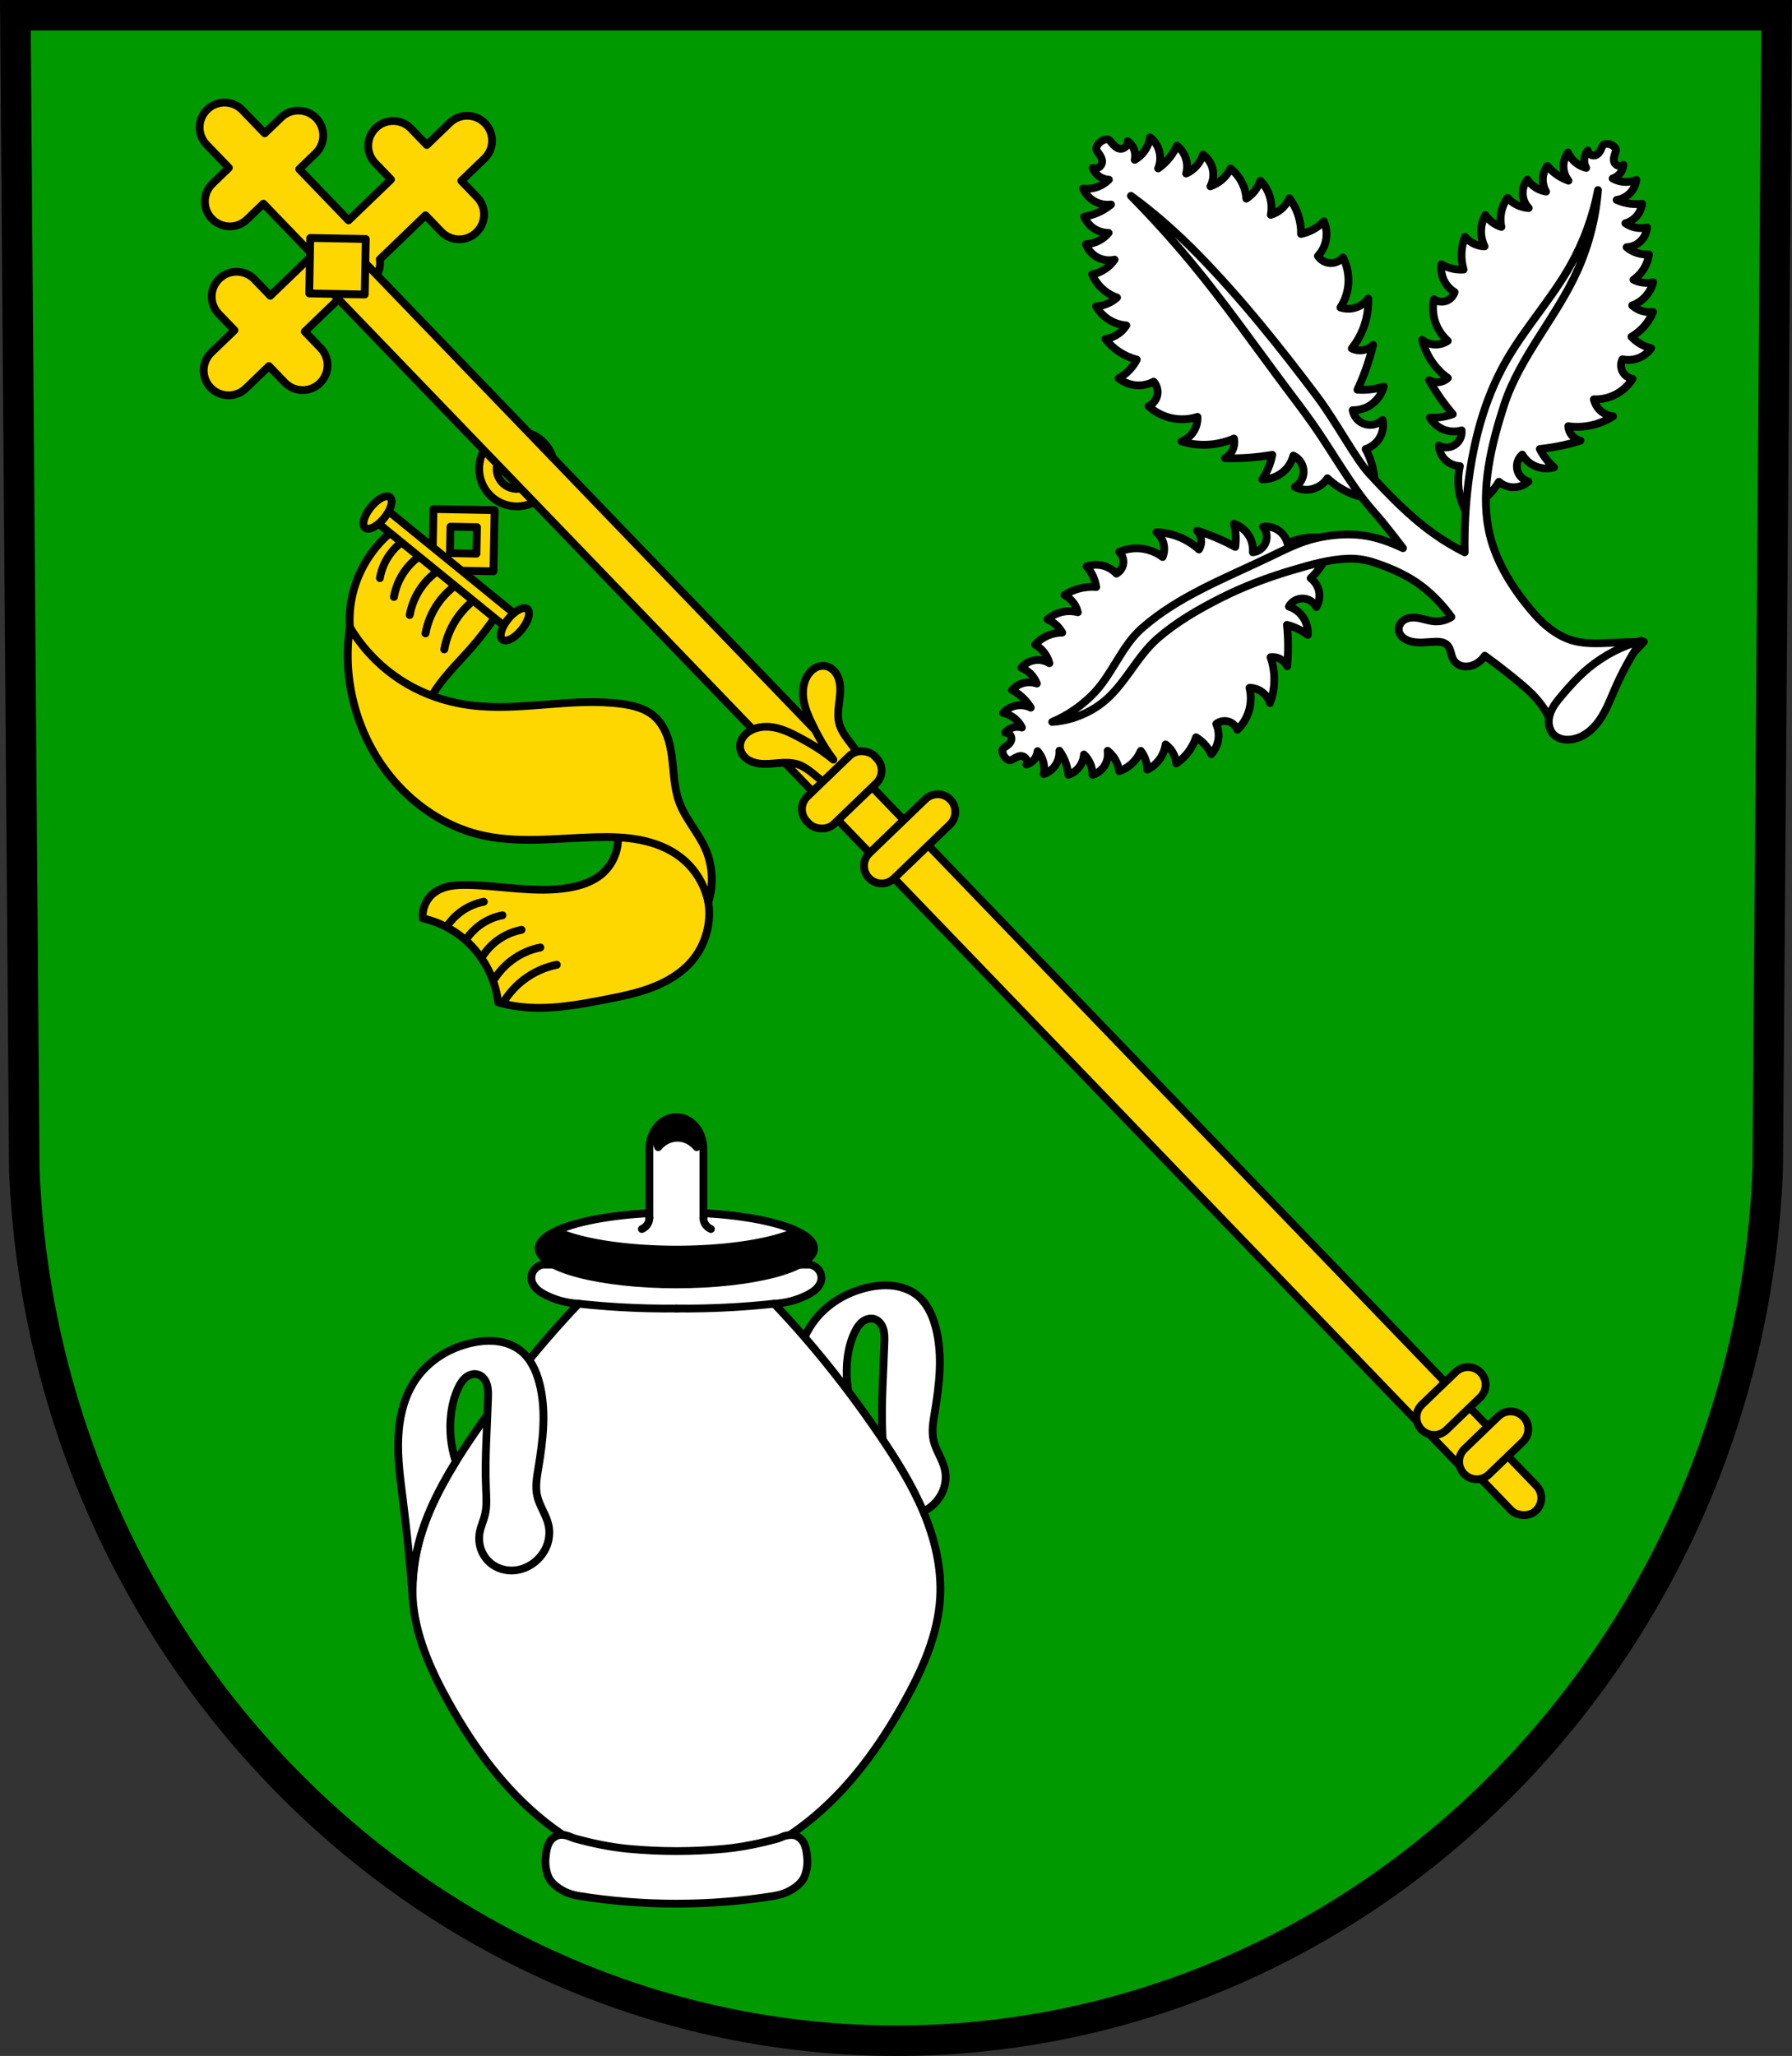
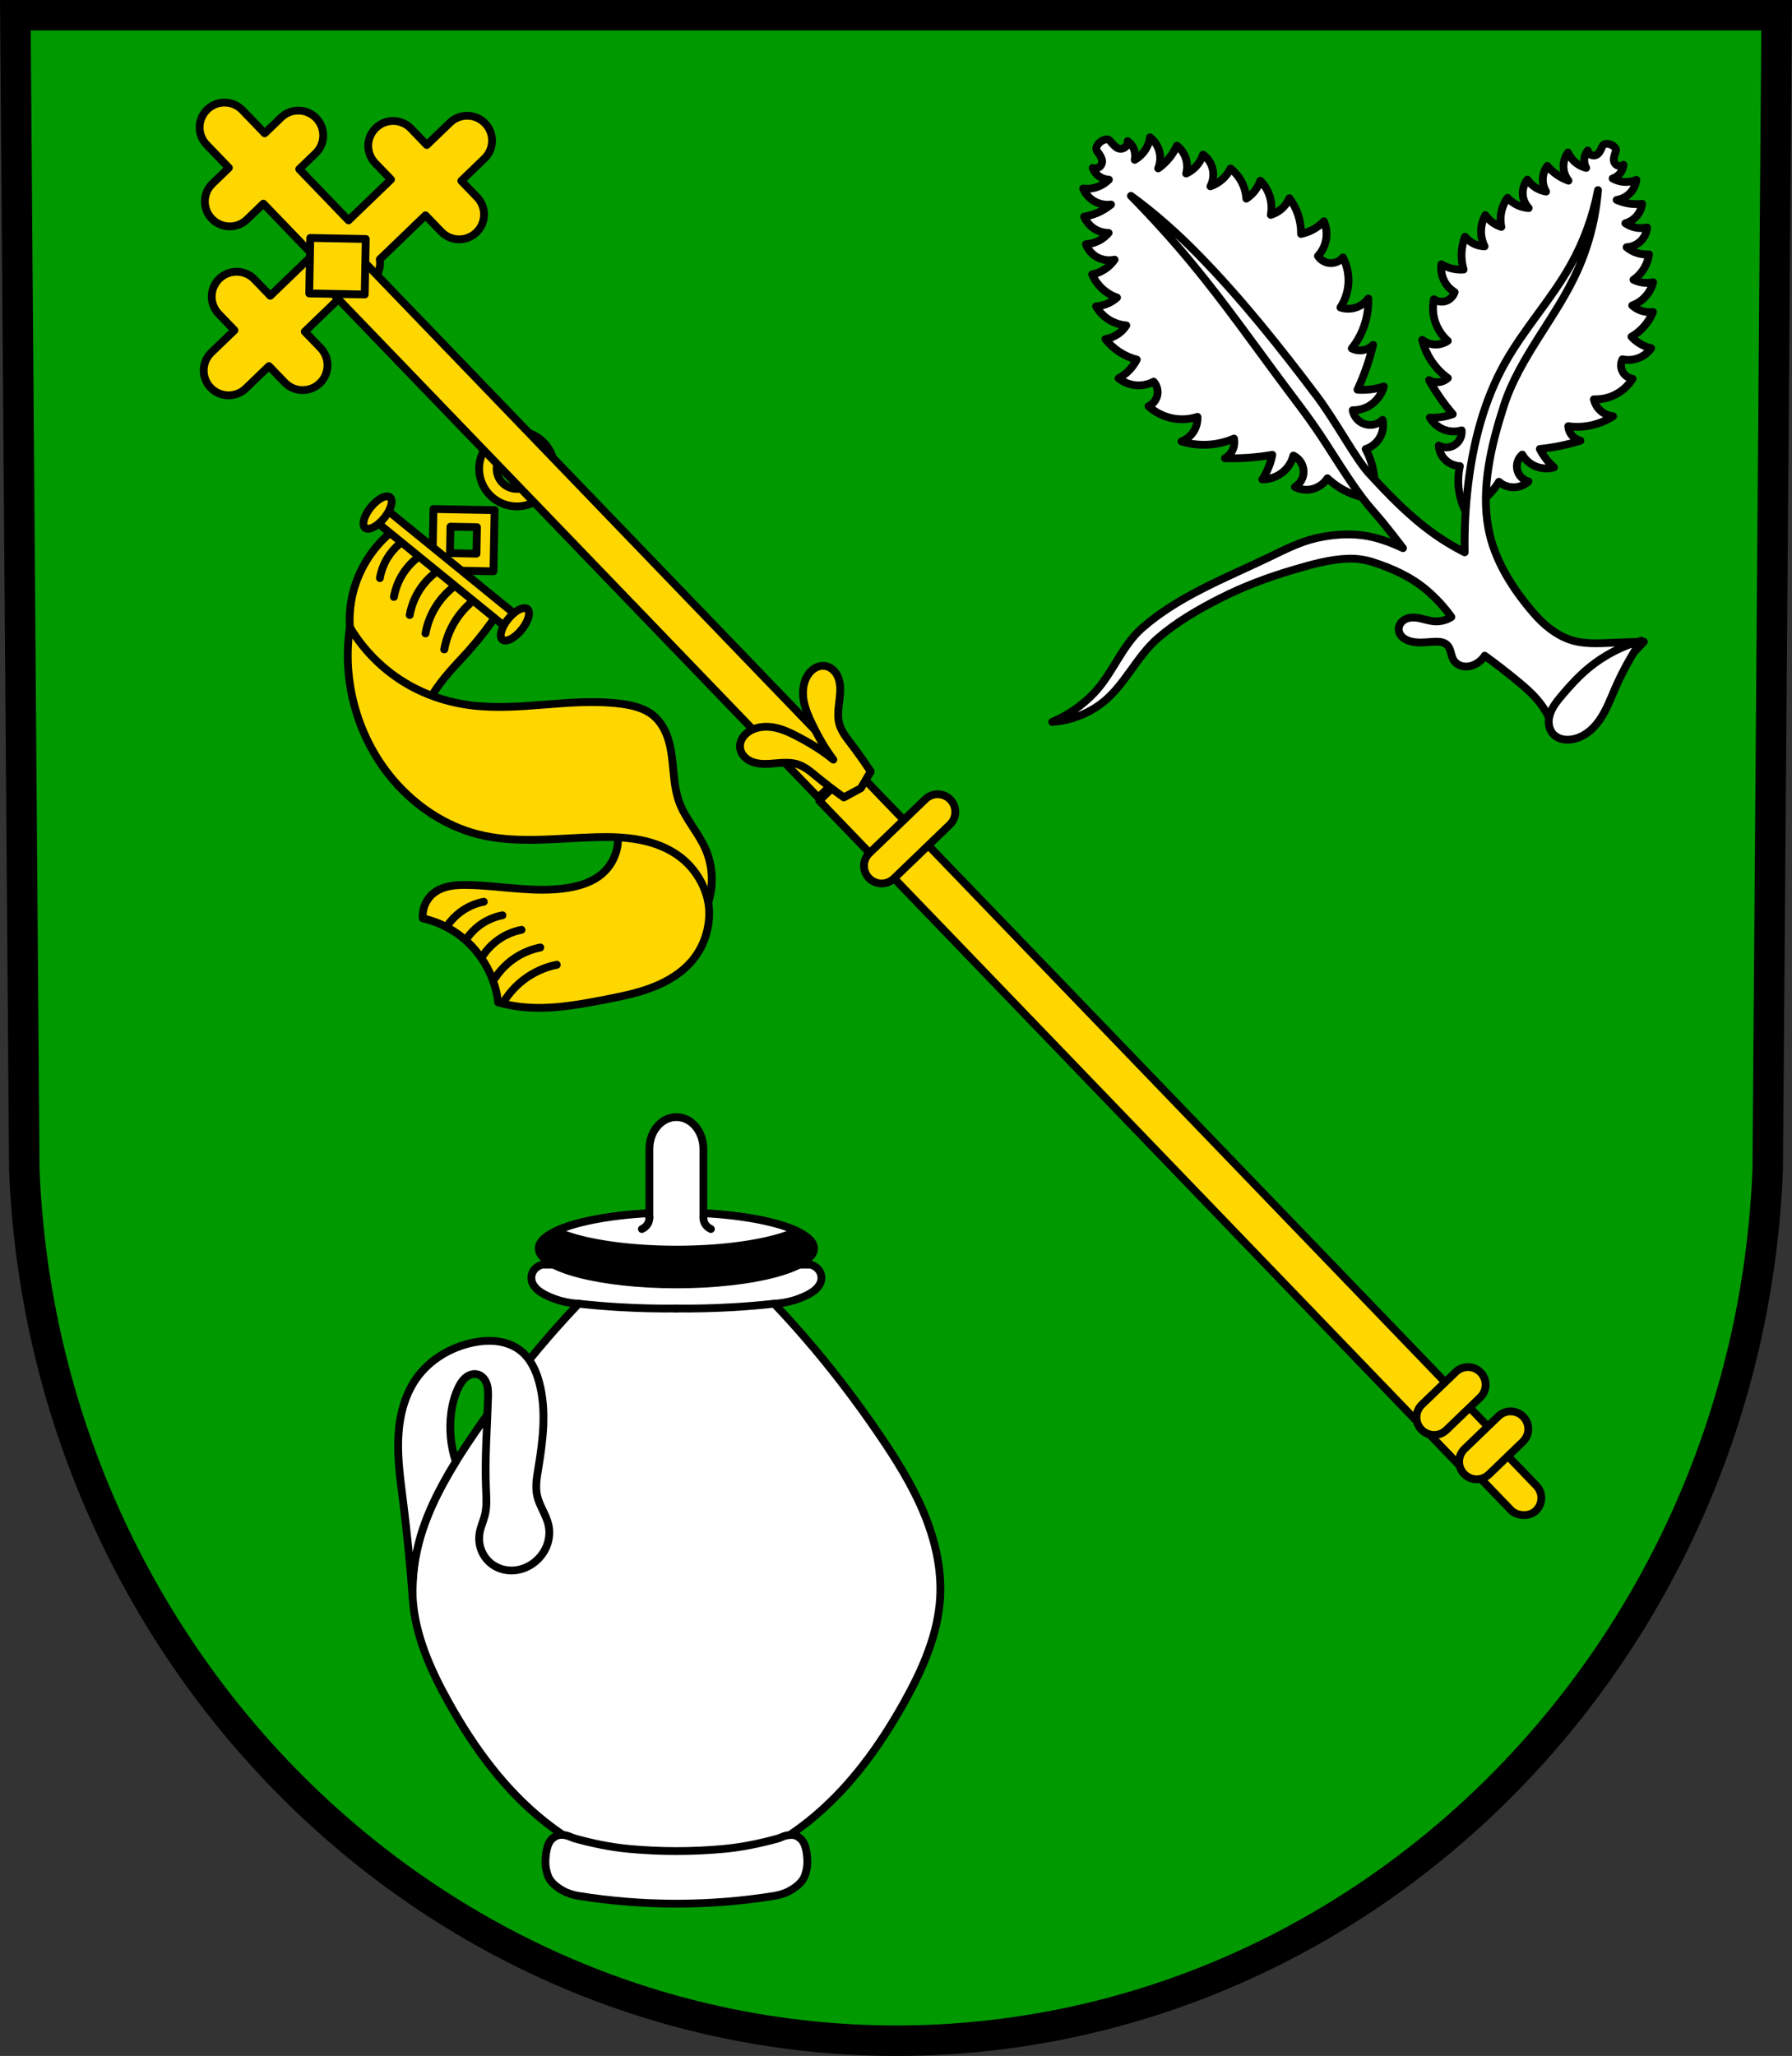
<svg xmlns="http://www.w3.org/2000/svg" xmlns:ns1="http://www.inkscape.org/namespaces/inkscape" xmlns:ns2="http://sodipodi.sourceforge.net/DTD/sodipodi-0.dtd" width="182.485mm" height="209.344mm" viewBox="0 0 182.485 209.344" version="1.1" id="svg2522" ns1:version="0.92.4 (5da689c313, 2019-01-14)" ns2:docname="DEU Hambuch COA.svg">
  <rect x="0" y="0" width="182.485" height="209.344" fill="#333333" stroke="none" />
  <defs id="defs2516">
    <ns1:path-effect effect="spiro" id="path-effect1632" is_visible="true" />
    <ns1:path-effect effect="spiro" id="path-effect1628" is_visible="true" />
    <ns1:path-effect effect="spiro" id="path-effect1053" is_visible="true" />
    <ns1:path-effect effect="spiro" id="path-effect998" is_visible="true" />
    <ns1:path-effect effect="spiro" id="path-effect943" is_visible="true" />
    <ns1:path-effect effect="spiro" id="path-effect901" is_visible="true" />
    <ns1:path-effect effect="spiro" id="path-effect5365" is_visible="true" />
    <ns1:path-effect effect="spiro" id="path-effect5332" is_visible="true" />
    <ns1:path-effect effect="spiro" id="path-effect5207" is_visible="true" />
    <ns1:path-effect effect="spiro" id="path-effect5203" is_visible="true" />
    <ns1:path-effect effect="spiro" id="path-effect5014" is_visible="true" />
    <ns1:path-effect effect="spiro" id="path-effect4986" is_visible="true" />
    <ns1:path-effect effect="spiro" id="path-effect4982" is_visible="true" />
    <ns1:path-effect effect="spiro" id="path-effect4978" is_visible="true" />
    <ns1:path-effect effect="spiro" id="path-effect4933" is_visible="true" />
    <ns1:path-effect effect="spiro" id="path-effect4766" is_visible="true" />
    <ns1:path-effect effect="spiro" id="path-effect4744" is_visible="true" />
    <ns1:path-effect effect="spiro" id="path-effect4721" is_visible="true" />
    <ns1:path-effect effect="spiro" id="path-effect4698" is_visible="true" />
    <ns1:path-effect effect="spiro" id="path-effect4378" is_visible="true" />
    <ns1:path-effect effect="spiro" id="path-effect4378-5" is_visible="true" />
    <ns1:path-effect effect="spiro" id="path-effect4698-5" is_visible="true" />
    <ns1:path-effect effect="spiro" id="path-effect4721-7" is_visible="true" />
    <ns1:path-effect effect="spiro" id="path-effect4744-2" is_visible="true" />
    <ns1:path-effect effect="spiro" id="path-effect4766-5" is_visible="true" />
    <ns1:path-effect effect="spiro" id="path-effect4766-5-3" is_visible="true" />
    <ns1:path-effect effect="spiro" id="path-effect4766-8" is_visible="true" />
    <ns1:path-effect effect="spiro" id="path-effect4744-3" is_visible="true" />
    <ns1:path-effect effect="spiro" id="path-effect4744-2-5" is_visible="true" />
    <ns1:path-effect effect="spiro" id="path-effect4933-7" is_visible="true" />
    <ns1:path-effect effect="spiro" id="path-effect5014-3" is_visible="true" />
    <ns1:path-effect effect="spiro" id="path-effect5014-3-3" is_visible="true" />
    <ns1:path-effect effect="spiro" id="path-effect5014-3-3-8" is_visible="true" />
    <ns1:path-effect effect="spiro" id="path-effect5014-3-3-8-4" is_visible="true" />
    <ns1:path-effect effect="spiro" id="path-effect5014-3-3-8-4-8" is_visible="true" />
    <ns1:path-effect effect="spiro" id="path-effect5014-3-3-8-1" is_visible="true" />
    <ns1:path-effect effect="spiro" id="path-effect5014-3-3-6" is_visible="true" />
    <ns1:path-effect effect="spiro" id="path-effect5014-3-8" is_visible="true" />
    <ns1:path-effect effect="spiro" id="path-effect5014-4" is_visible="true" />
    <ns1:path-effect effect="spiro" id="path-effect5207-0" is_visible="true" />
    <ns1:path-effect effect="spiro" id="path-effect5207-6" is_visible="true" />
    <ns1:path-effect effect="spiro" id="path-effect5207-3" is_visible="true" />
    <ns1:path-effect effect="spiro" id="path-effect5207-7" is_visible="true" />
    <ns1:path-effect effect="spiro" id="path-effect5207-1" is_visible="true" />
    <ns1:path-effect effect="spiro" id="path-effect5207-9" is_visible="true" />
    <ns1:path-effect effect="spiro" id="path-effect5207-11" is_visible="true" />
    <ns1:path-effect effect="spiro" id="path-effect5332-7" is_visible="true" />
    <ns1:path-effect effect="spiro" id="path-effect5365-4" is_visible="true" />
    <ns1:path-effect effect="spiro" id="path-effect5365-2" is_visible="true" />
    <ns1:path-effect effect="spiro" id="path-effect901-7" is_visible="true" />
    <ns1:path-effect effect="spiro" id="path-effect943-1" is_visible="true" />
    <ns1:path-effect effect="spiro" id="path-effect998-0" is_visible="true" />
    <ns1:path-effect effect="spiro" id="path-effect1053-1" is_visible="true" />
  </defs>
  <ns2:namedview id="base" pagecolor="#ffffff" bordercolor="#666666" borderopacity="1.0" ns1:pageopacity="0.0" ns1:pageshadow="2" ns1:zoom="0.69260142" ns1:cx="344.85363" ns1:cy="395.60996" ns1:document-units="mm" ns1:current-layer="layer1" showgrid="false" ns1:window-width="1366" ns1:window-height="745" ns1:window-x="-8" ns1:window-y="-8" ns1:window-maximized="1" fit-margin-top="0" fit-margin-left="0" fit-margin-right="0" fit-margin-bottom="0" ns1:snap-nodes="false" ns1:snap-midpoints="true" ns1:snap-smooth-nodes="true" ns1:object-paths="false" />
  <g ns1:label="Ebene 1" ns1:groupmode="layer" id="layer1" transform="translate(-6.188,-3.771)">
    <path style="fill:#009900;fill-rule:evenodd;stroke:#000000;stroke-width:3.104;stroke-opacity:1;fill-opacity:1" ns1:connector-curvature="0" d="M 187.109,5.323 186.199,122.904 C 184.214,172.363 144.994,211.535 97.431,211.562 49.91,211.502 10.675,172.316 8.662,122.904 L 7.753,5.323 H 97.429 Z" id="path10563-0-6-7-4" ns2:nodetypes="ccccccc" />
-     <path style="fill:#ffffff;stroke:#000000;stroke-width:0.794;stroke-linecap:round;stroke-linejoin:round;stroke-miterlimit:4;stroke-dasharray:none;stroke-opacity:1" d="m 108.27,80.173 c 0.021,-0.226 0.297,-0.344 0.475,-0.487 0.089,-0.072 0.176,-0.146 0.251,-0.233 0.075,-0.086 0.137,-0.185 0.169,-0.295 0.055,-0.187 0.015,-0.399 -0.105,-0.552 -0.12,-0.153 -0.316,-0.244 -0.51,-0.236 0.194,-0.238 0.459,-0.418 0.751,-0.511 0.307,-0.098 0.643,-0.1 0.95,-0.006 -0.164,-0.338 -0.399,-0.641 -0.684,-0.886 -0.349,-0.299 -0.775,-0.509 -1.225,-0.604 0.268,-0.299 0.613,-0.529 0.993,-0.659 0.59,-0.202 1.26,-0.158 1.818,0.121 -0.252,-0.413 -0.566,-0.789 -0.926,-1.111 -0.298,-0.267 -0.628,-0.497 -0.982,-0.685 0.268,-0.3 0.613,-0.529 0.993,-0.659 0.493,-0.169 1.043,-0.168 1.535,0.002 -0.128,-0.335 -0.321,-0.645 -0.564,-0.908 -0.281,-0.304 -0.63,-0.544 -1.014,-0.699 0.275,-0.333 0.651,-0.582 1.065,-0.706 0.596,-0.179 1.266,-0.089 1.794,0.239 -0.109,-0.393 -0.294,-0.765 -0.543,-1.088 -0.249,-0.323 -0.562,-0.597 -0.916,-0.802 0.308,-0.338 0.679,-0.619 1.088,-0.824 0.518,-0.26 1.098,-0.397 1.678,-0.398 -0.159,-0.282 -0.361,-0.539 -0.598,-0.759 -0.266,-0.247 -0.575,-0.447 -0.91,-0.588 0.438,-0.38 0.973,-0.645 1.54,-0.764 0.512,-0.107 1.049,-0.094 1.555,0.037 -0.081,-0.335 -0.226,-0.654 -0.427,-0.933 -0.243,-0.34 -0.568,-0.621 -0.938,-0.814 0.472,-0.308 0.994,-0.538 1.539,-0.677 0.553,-0.141 1.13,-0.19 1.698,-0.144 -0.051,-0.358 -0.151,-0.709 -0.297,-1.04 -0.171,-0.388 -0.405,-0.748 -0.69,-1.062 0.581,-0.206 1.229,-0.219 1.818,-0.034 0.466,0.146 0.893,0.415 1.227,0.77 0.379,-0.209 0.648,-0.606 0.702,-1.036 0.054,-0.429 -0.108,-0.88 -0.423,-1.176 0.72,-0.311 1.524,-0.427 2.302,-0.332 0.766,0.093 1.505,0.391 2.122,0.852 0.16,-0.395 0.203,-0.837 0.121,-1.256 -0.096,-0.492 -0.366,-0.947 -0.75,-1.269 0.859,0.029 1.713,0.223 2.5,0.569 0.669,0.294 1.29,0.698 1.83,1.19 0.128,-0.217 0.205,-0.463 0.223,-0.714 0.031,-0.433 -0.121,-0.876 -0.41,-1.199 0.652,0.205 1.294,0.44 1.923,0.706 0.668,0.282 1.322,0.598 1.958,0.946 0.058,-0.414 0.073,-0.835 0.046,-1.252 -0.024,-0.372 -0.082,-0.741 -0.172,-1.102 0.824,0.272 1.503,0.946 1.781,1.767 0.123,0.363 0.17,0.751 0.139,1.133 0.297,-0.031 0.583,-0.149 0.817,-0.335 0.234,-0.186 0.413,-0.439 0.51,-0.721 0.089,-0.258 0.11,-0.54 0.059,-0.809 -0.051,-0.268 -0.173,-0.523 -0.351,-0.73 0.458,-0.067 0.936,0.014 1.347,0.226 0.562,0.291 0.988,0.833 1.139,1.447 0.788,-0.356 1.643,-0.561 2.506,-0.603 0.665,-0.032 1.335,0.032 1.981,0.191 -0.105,0.657 -0.305,1.299 -0.593,1.899 -0.374,0.779 -0.896,1.486 -1.53,2.073 0.508,0.377 0.842,0.98 0.892,1.611 0.036,0.461 -0.076,0.932 -0.315,1.328 -0.123,-0.244 -0.309,-0.456 -0.537,-0.607 -0.228,-0.151 -0.495,-0.241 -0.768,-0.259 -0.298,-0.02 -0.601,0.047 -0.863,0.19 -0.262,0.143 -0.481,0.362 -0.626,0.623 0.364,0.119 0.704,0.314 0.99,0.568 0.649,0.575 1.006,1.462 0.937,2.326 -0.298,-0.224 -0.616,-0.42 -0.949,-0.587 -0.374,-0.187 -0.768,-0.336 -1.172,-0.444 0.074,0.721 0.112,1.446 0.112,2.171 5.3e-4,0.683 -0.032,1.366 -0.096,2.045 -0.186,-0.392 -0.535,-0.704 -0.946,-0.844 -0.238,-0.081 -0.496,-0.106 -0.745,-0.072 0.243,0.689 0.374,1.417 0.386,2.148 0.013,0.859 -0.139,1.721 -0.446,2.523 -0.147,-0.479 -0.463,-0.904 -0.878,-1.184 -0.354,-0.238 -0.778,-0.371 -1.205,-0.376 0.186,0.748 0.173,1.545 -0.038,2.286 -0.215,0.754 -0.634,1.449 -1.201,1.991 -0.151,-0.405 -0.503,-0.73 -0.92,-0.846 -0.417,-0.117 -0.887,-0.023 -1.227,0.245 0.198,0.446 0.279,0.943 0.233,1.429 -0.058,0.613 -0.321,1.206 -0.737,1.661 -0.178,-0.385 -0.42,-0.74 -0.711,-1.048 -0.248,-0.263 -0.533,-0.491 -0.843,-0.677 -0.178,0.542 -0.447,1.054 -0.792,1.508 -0.341,0.448 -0.755,0.84 -1.222,1.155 -0.034,-0.417 -0.168,-0.824 -0.386,-1.181 -0.18,-0.293 -0.417,-0.552 -0.695,-0.756 -0.076,0.517 -0.273,1.017 -0.57,1.447 -0.329,0.476 -0.782,0.867 -1.302,1.122 -8e-4,-0.363 -0.065,-0.726 -0.189,-1.067 -0.111,-0.304 -0.269,-0.59 -0.467,-0.846 -0.226,0.534 -0.578,1.014 -1.019,1.39 -0.348,0.297 -0.751,0.53 -1.183,0.682 -0.051,-0.405 -0.183,-0.8 -0.384,-1.155 -0.201,-0.355 -0.471,-0.67 -0.791,-0.923 0.098,0.614 -0.081,1.266 -0.477,1.745 -0.275,0.333 -0.651,0.582 -1.065,0.706 0.006,-0.414 -0.08,-0.828 -0.251,-1.205 -0.148,-0.327 -0.359,-0.624 -0.618,-0.872 -0.034,0.52 -0.247,1.026 -0.594,1.414 -0.268,0.3 -0.613,0.529 -0.993,0.659 -0.036,-0.398 -0.12,-0.792 -0.25,-1.17 -0.157,-0.458 -0.382,-0.892 -0.665,-1.285 0.04,0.622 -0.179,1.257 -0.595,1.721 -0.268,0.299 -0.613,0.529 -0.993,0.659 0.088,-0.452 0.059,-0.925 -0.081,-1.363 -0.115,-0.358 -0.303,-0.692 -0.551,-0.974 -0.033,0.32 -0.165,0.629 -0.374,0.874 -0.2,0.233 -0.468,0.407 -0.763,0.493 0.083,-0.176 0.076,-0.392 -0.019,-0.562 -0.095,-0.17 -0.274,-0.289 -0.468,-0.311 -0.113,-0.013 -0.229,0.006 -0.337,0.041 -0.109,0.035 -0.207,0.097 -0.312,0.141 -0.209,0.088 -0.417,0.316 -0.634,0.248 -0.387,-0.122 -0.711,-0.61 -0.673,-1.014 z" id="path899-0" ns1:connector-curvature="0" ns2:nodetypes="acccccccccccccccccccccccccccccccccccccccccccccccccscccccccccccccccccccccccccccccccccccscccccccccccsccccccccccccccccccaaa" ns1:transform-center-x="-16.522362" ns1:transform-center-y="-11.067049" />
+     <path style="fill:#ffffff;stroke:#000000;stroke-width:0.794;stroke-linecap:round;stroke-linejoin:round;stroke-miterlimit:4;stroke-dasharray:none;stroke-opacity:1" d="m 108.27,80.173 z" id="path899-0" ns1:connector-curvature="0" ns2:nodetypes="acccccccccccccccccccccccccccccccccccccccccccccccccscccccccccccccccccccccccccccccccccccscccccccccccsccccccccccccccccccaaa" ns1:transform-center-x="-16.522362" ns1:transform-center-y="-11.067049" />
    <path style="fill:#ffffff;stroke:#000000;stroke-width:0.794;stroke-linecap:round;stroke-linejoin:round;stroke-miterlimit:4;stroke-dasharray:none;stroke-opacity:1" d="m 169.585,18.451 c -0.217,0.067 -0.276,0.362 -0.381,0.565 -0.052,0.102 -0.107,0.203 -0.177,0.294 -0.069,0.091 -0.154,0.172 -0.255,0.226 -0.172,0.092 -0.388,0.096 -0.563,0.01 -0.175,-0.086 -0.304,-0.26 -0.336,-0.453 -0.194,0.239 -0.316,0.536 -0.347,0.842 -0.033,0.321 0.034,0.651 0.189,0.934 -0.365,-0.092 -0.711,-0.26 -1.009,-0.49 -0.365,-0.281 -0.658,-0.656 -0.843,-1.078 -0.239,0.324 -0.393,0.71 -0.443,1.109 -0.077,0.62 0.104,1.269 0.491,1.759 -0.457,-0.163 -0.889,-0.394 -1.28,-0.682 -0.323,-0.238 -0.616,-0.515 -0.873,-0.823 -0.239,0.324 -0.393,0.71 -0.443,1.109 -0.065,0.518 0.049,1.057 0.317,1.505 -0.355,-0.057 -0.698,-0.183 -1.006,-0.368 -0.355,-0.214 -0.663,-0.507 -0.894,-0.852 -0.27,0.338 -0.437,0.757 -0.474,1.189 -0.053,0.621 0.172,1.261 0.602,1.711 -0.408,-0.026 -0.81,-0.132 -1.178,-0.311 -0.368,-0.179 -0.701,-0.43 -0.975,-0.734 -0.268,0.372 -0.468,0.793 -0.585,1.236 -0.149,0.562 -0.165,1.158 -0.046,1.727 -0.309,-0.098 -0.602,-0.244 -0.867,-0.432 -0.297,-0.21 -0.556,-0.473 -0.763,-0.772 -0.283,0.507 -0.433,1.087 -0.433,1.667 5e-5,0.524 0.123,1.048 0.355,1.518 -0.345,-0.011 -0.687,-0.088 -1.003,-0.228 -0.383,-0.169 -0.725,-0.43 -0.991,-0.754 -0.205,0.526 -0.323,1.085 -0.348,1.649 -0.026,0.571 0.045,1.147 0.207,1.695 -0.361,0.024 -0.726,-0.003 -1.081,-0.078 -0.415,-0.088 -0.816,-0.244 -1.182,-0.46 -0.083,0.612 0.037,1.251 0.339,1.79 0.239,0.427 0.59,0.791 1.007,1.046 -0.128,0.415 -0.462,0.76 -0.872,0.901 -0.41,0.141 -0.885,0.074 -1.24,-0.174 -0.158,0.77 -0.107,1.582 0.146,2.327 0.249,0.732 0.692,1.397 1.271,1.908 -0.355,0.238 -0.78,0.37 -1.207,0.375 -0.502,0.006 -1.004,-0.165 -1.398,-0.476 0.204,0.837 0.57,1.635 1.07,2.336 0.426,0.596 0.949,1.123 1.542,1.552 -0.186,0.17 -0.412,0.296 -0.655,0.365 -0.418,0.119 -0.884,0.061 -1.26,-0.157 0.334,0.598 0.697,1.179 1.087,1.742 0.414,0.598 0.857,1.174 1.329,1.727 -0.395,0.141 -0.803,0.242 -1.218,0.301 -0.369,0.052 -0.743,0.071 -1.116,0.056 0.435,0.752 1.236,1.281 2.098,1.386 0.381,0.046 0.771,0.014 1.139,-0.095 0.03,0.297 -0.026,0.603 -0.161,0.87 -0.134,0.267 -0.346,0.495 -0.602,0.648 -0.235,0.14 -0.507,0.218 -0.781,0.223 -0.274,0.005 -0.548,-0.063 -0.788,-0.195 0.029,0.463 0.205,0.916 0.498,1.275 0.401,0.492 1.019,0.799 1.653,0.821 -0.187,0.846 -0.214,1.727 -0.077,2.582 0.105,0.659 0.305,1.303 0.594,1.905 0.623,-0.237 1.211,-0.565 1.741,-0.97 0.687,-0.526 1.274,-1.183 1.72,-1.925 0.474,0.422 1.134,0.626 1.763,0.546 0.459,-0.058 0.899,-0.265 1.238,-0.581 -0.265,-0.07 -0.51,-0.21 -0.705,-0.403 -0.195,-0.193 -0.338,-0.437 -0.412,-0.701 -0.08,-0.288 -0.077,-0.599 0.009,-0.885 0.087,-0.286 0.256,-0.546 0.482,-0.741 0.192,0.333 0.452,0.626 0.76,0.856 0.697,0.519 1.64,0.688 2.473,0.443 -0.28,-0.246 -0.538,-0.518 -0.77,-0.811 -0.26,-0.329 -0.487,-0.684 -0.676,-1.059 0.722,-0.075 1.441,-0.186 2.152,-0.334 0.67,-0.139 1.333,-0.31 1.986,-0.513 -0.423,-0.102 -0.8,-0.381 -1.021,-0.756 -0.128,-0.217 -0.206,-0.465 -0.223,-0.716 0.725,0.098 1.466,0.078 2.185,-0.061 0.845,-0.163 1.659,-0.488 2.383,-0.954 -0.5,-0.046 -0.981,-0.269 -1.341,-0.62 -0.306,-0.298 -0.523,-0.687 -0.616,-1.105 0.771,0.03 1.55,-0.146 2.234,-0.505 0.695,-0.365 1.291,-0.918 1.707,-1.585 -0.428,-0.065 -0.819,-0.345 -1.019,-0.73 -0.2,-0.385 -0.205,-0.866 -0.012,-1.254 0.478,0.103 0.982,0.081 1.449,-0.063 0.59,-0.182 1.117,-0.561 1.478,-1.063 -0.414,-0.097 -0.812,-0.261 -1.173,-0.483 -0.309,-0.19 -0.591,-0.422 -0.836,-0.689 0.495,-0.285 0.942,-0.654 1.316,-1.086 0.37,-0.426 0.669,-0.913 0.882,-1.435 -0.416,0.051 -0.843,0.004 -1.237,-0.138 -0.325,-0.117 -0.627,-0.297 -0.884,-0.527 0.492,-0.18 0.941,-0.475 1.302,-0.855 0.4,-0.421 0.69,-0.945 0.834,-1.507 -0.356,0.074 -0.725,0.085 -1.085,0.032 -0.321,-0.047 -0.634,-0.143 -0.925,-0.285 0.477,-0.331 0.876,-0.774 1.155,-1.284 0.22,-0.402 0.365,-0.845 0.427,-1.3 -0.408,0.032 -0.822,-0.016 -1.211,-0.14 -0.389,-0.124 -0.754,-0.325 -1.067,-0.588 0.622,-0.03 1.225,-0.338 1.613,-0.824 0.27,-0.338 0.437,-0.757 0.474,-1.189 -0.404,0.091 -0.829,0.091 -1.233,3.83e-4 -0.351,-0.078 -0.686,-0.224 -0.982,-0.428 0.503,-0.14 0.955,-0.452 1.265,-0.872 0.239,-0.324 0.393,-0.71 0.443,-1.109 -0.398,0.046 -0.801,0.044 -1.199,-0.006 -0.481,-0.061 -0.953,-0.192 -1.396,-0.389 0.618,-0.088 1.196,-0.432 1.566,-0.935 0.239,-0.324 0.393,-0.71 0.443,-1.109 -0.425,0.178 -0.895,0.247 -1.353,0.199 -0.374,-0.039 -0.74,-0.156 -1.068,-0.341 0.307,-0.097 0.583,-0.29 0.78,-0.546 0.188,-0.244 0.303,-0.543 0.327,-0.85 -0.156,0.117 -0.369,0.154 -0.555,0.096 -0.186,-0.058 -0.34,-0.21 -0.401,-0.395 -0.036,-0.109 -0.041,-0.225 -0.029,-0.339 0.012,-0.114 0.052,-0.223 0.074,-0.335 0.043,-0.223 0.224,-0.474 0.113,-0.672 -0.199,-0.355 -0.744,-0.573 -1.132,-0.453 z" id="path899-7" ns1:connector-curvature="0" ns2:nodetypes="acccccccccccccccccccccccccccccccccccccccccccccccccscccccccccccccccccccccccccccccccccccscccccccccccsccccccccccccccccccaaa" ns1:transform-center-x="7.6235701" ns1:transform-center-y="18.55305" />
    <path style="fill:#ffffff;stroke:#000000;stroke-width:0.794;stroke-linecap:round;stroke-linejoin:round;stroke-miterlimit:4;stroke-dasharray:none;stroke-opacity:1" d="m 117.83,18.814 c -0.061,0.252 0.193,0.483 0.331,0.705 0.069,0.111 0.136,0.224 0.185,0.346 0.049,0.121 0.079,0.252 0.073,0.382 -0.011,0.223 -0.133,0.437 -0.32,0.559 -0.187,0.121 -0.433,0.146 -0.641,0.065 0.121,0.33 0.341,0.623 0.623,0.833 0.295,0.22 0.659,0.348 1.027,0.36 -0.304,0.305 -0.672,0.546 -1.072,0.705 -0.49,0.194 -1.029,0.263 -1.552,0.198 0.178,0.424 0.466,0.801 0.829,1.084 0.563,0.439 1.306,0.64 2.014,0.546 -0.428,0.353 -0.907,0.643 -1.419,0.859 -0.423,0.178 -0.866,0.305 -1.319,0.376 0.178,0.424 0.466,0.801 0.829,1.084 0.471,0.367 1.066,0.571 1.663,0.569 -0.264,0.315 -0.588,0.579 -0.951,0.773 -0.418,0.224 -0.886,0.355 -1.359,0.38 0.173,0.463 0.487,0.873 0.888,1.162 0.578,0.416 1.338,0.568 2.032,0.409 -0.264,0.385 -0.605,0.719 -0.995,0.976 -0.391,0.257 -0.832,0.438 -1.292,0.528 0.208,0.481 0.504,0.924 0.87,1.299 0.464,0.475 1.04,0.84 1.667,1.056 -0.277,0.246 -0.593,0.449 -0.931,0.599 -0.38,0.168 -0.79,0.27 -1.205,0.298 0.332,0.574 0.812,1.062 1.382,1.401 0.514,0.307 1.1,0.493 1.698,0.54 -0.212,0.333 -0.49,0.624 -0.811,0.852 -0.391,0.277 -0.847,0.461 -1.321,0.533 0.396,0.509 0.875,0.953 1.414,1.307 0.546,0.359 1.152,0.627 1.785,0.788 -0.189,0.369 -0.429,0.712 -0.71,1.016 -0.33,0.357 -0.718,0.659 -1.144,0.893 0.552,0.44 1.249,0.695 1.955,0.714 0.559,0.015 1.121,-0.117 1.616,-0.377 0.332,0.368 0.475,0.898 0.373,1.383 -0.102,0.485 -0.446,0.913 -0.898,1.117 0.663,0.605 1.49,1.03 2.368,1.218 0.864,0.184 1.776,0.138 2.617,-0.133 0.026,0.488 -0.094,0.983 -0.339,1.405 -0.288,0.497 -0.75,0.89 -1.287,1.095 0.941,0.289 1.938,0.397 2.919,0.315 0.835,-0.069 1.657,-0.275 2.427,-0.607 0.058,0.283 0.049,0.578 -0.026,0.857 -0.129,0.481 -0.458,0.904 -0.893,1.146 0.782,0.021 1.566,0.005 2.347,-0.049 0.829,-0.057 1.655,-0.155 2.474,-0.296 -0.092,0.47 -0.233,0.931 -0.419,1.373 -0.165,0.393 -0.366,0.772 -0.599,1.129 0.993,0.013 1.981,-0.465 2.589,-1.25 0.269,-0.347 0.465,-0.75 0.574,-1.175 0.309,0.145 0.576,0.379 0.759,0.667 0.183,0.288 0.283,0.629 0.283,0.971 1.1e-4,0.313 -0.083,0.626 -0.238,0.898 -0.155,0.272 -0.383,0.502 -0.653,0.661 0.471,0.243 1.019,0.334 1.543,0.257 0.718,-0.106 1.382,-0.534 1.774,-1.144 0.72,0.679 1.569,1.22 2.488,1.587 0.708,0.283 1.457,0.462 2.217,0.531 0.132,-0.751 0.156,-1.521 0.068,-2.278 -0.114,-0.983 -0.414,-1.944 -0.881,-2.816 0.692,-0.219 1.279,-0.748 1.569,-1.413 0.212,-0.486 0.267,-1.038 0.156,-1.556 -0.224,0.219 -0.505,0.378 -0.808,0.457 -0.303,0.079 -0.626,0.077 -0.929,-0.005 -0.33,-0.09 -0.633,-0.275 -0.863,-0.527 -0.23,-0.252 -0.386,-0.571 -0.445,-0.908 0.439,0.007 0.879,-0.078 1.285,-0.246 0.917,-0.381 1.636,-1.209 1.884,-2.171 -0.406,0.131 -0.824,0.226 -1.247,0.282 -0.475,0.063 -0.957,0.078 -1.435,0.044 0.35,-0.753 0.662,-1.525 0.934,-2.31 0.256,-0.74 0.477,-1.491 0.661,-2.252 -0.348,0.356 -0.842,0.563 -1.34,0.562 -0.288,-7.94e-4 -0.576,-0.07 -0.834,-0.2 0.521,-0.655 0.935,-1.396 1.221,-2.183 0.336,-0.926 0.493,-1.916 0.461,-2.9 -0.338,0.464 -0.839,0.807 -1.394,0.955 -0.472,0.126 -0.981,0.112 -1.445,-0.041 0.481,-0.741 0.765,-1.609 0.814,-2.491 0.049,-0.897 -0.144,-1.806 -0.555,-2.605 -0.315,0.383 -0.818,0.603 -1.313,0.574 -0.495,-0.029 -0.969,-0.305 -1.237,-0.722 0.381,-0.409 0.655,-0.917 0.787,-1.461 0.167,-0.686 0.104,-1.426 -0.177,-2.074 -0.337,0.35 -0.731,0.645 -1.162,0.87 -0.367,0.192 -0.761,0.334 -1.166,0.419 0.01,-0.653 -0.09,-1.308 -0.294,-1.929 -0.201,-0.612 -0.504,-1.192 -0.891,-1.707 -0.193,0.438 -0.49,0.831 -0.86,1.135 -0.305,0.251 -0.658,0.442 -1.035,0.56 0.112,-0.588 0.085,-1.203 -0.076,-1.78 -0.179,-0.639 -0.523,-1.231 -0.99,-1.701 -0.137,0.393 -0.342,0.762 -0.604,1.085 -0.234,0.288 -0.512,0.539 -0.822,0.742 -0.045,-0.662 -0.246,-1.314 -0.583,-1.886 -0.266,-0.451 -0.615,-0.854 -1.025,-1.18 -0.207,0.42 -0.497,0.798 -0.848,1.108 -0.35,0.31 -0.761,0.55 -1.202,0.705 0.335,-0.628 0.386,-1.401 0.137,-2.068 -0.173,-0.463 -0.487,-0.873 -0.888,-1.162 -0.148,0.45 -0.397,0.867 -0.722,1.212 -0.282,0.299 -0.622,0.543 -0.995,0.715 0.158,-0.576 0.116,-1.203 -0.114,-1.754 -0.178,-0.424 -0.466,-0.801 -0.829,-1.084 -0.188,0.418 -0.426,0.813 -0.709,1.174 -0.342,0.437 -0.747,0.824 -1.2,1.144 0.276,-0.659 0.276,-1.428 7e-5,-2.086 -0.178,-0.424 -0.466,-0.801 -0.829,-1.084 -0.074,0.522 -0.282,1.024 -0.597,1.446 -0.258,0.345 -0.587,0.636 -0.961,0.85 0.084,-0.359 0.057,-0.743 -0.078,-1.086 -0.129,-0.327 -0.355,-0.615 -0.642,-0.819 0.024,0.222 -0.065,0.453 -0.231,0.601 -0.166,0.149 -0.405,0.211 -0.623,0.163 -0.128,-0.028 -0.245,-0.092 -0.35,-0.17 -0.104,-0.079 -0.188,-0.182 -0.285,-0.269 -0.193,-0.173 -0.334,-0.498 -0.593,-0.504 -0.465,-0.012 -0.998,0.396 -1.108,0.848 z" id="path899-4" ns1:connector-curvature="0" ns2:nodetypes="acccccccccccccccccccccccccccccccccccccccccccccccccscccccccccccccccccccccccccccccccccccscccccccccccsccccccccccccccccccaaa" ns1:transform-center-x="-13.420737" ns1:transform-center-y="18.123986" />
    <path style="fill:#ffffff;stroke:#000000;stroke-width:3;stroke-linecap:round;stroke-linejoin:round;stroke-miterlimit:4;stroke-dasharray:none;stroke-opacity:1" d="m 614.07,73.037 c -1.923,10.096 -5.495,19.876 -10.529,28.836 -7.384,13.142 -17.798,24.388 -25.174,37.535 -8.009,14.277 -12.208,30.438 -14.189,46.688 -1.056,8.663 -1.497,17.401 -1.334,26.127 -4.023,-2.029 -7.899,-4.35 -11.58,-6.947 -9.448,-6.665 -17.542,-15.046 -25.348,-23.576 -4.994,-5.458 -12.696,-19.933 -19.797,-29.363 -14.297,-18.986 -29.165,-37.672 -45.805,-54.643 -7.964,-8.122 -16.509,-15.73 -25.717,-22.434 8.11,8.239 15.885,16.815 23.256,25.717 12.911,15.593 24.532,32.211 36.658,48.422 3.301,4.413 6.654,8.789 9.826,13.295 6.584,9.354 12.246,19.352 19.1,28.51 2.578,3.445 5.56,6.57 8.264,9.918 2.528,3.13 5.007,6.299 7.439,9.504 -4.98,-2.347 -10.255,-4.291 -15.703,-4.959 -5.831,-0.715 -11.862,-0.213 -17.591,1.088 -6.46,1.467 -12.446,4.595 -18.419,7.461 -16.743,8.032 -34.694,14.908 -48.627,27.184 -7.738,6.818 -11.251,17.421 -18.379,24.889 -4.529,4.745 -10.038,8.55 -16.08,11.104 6.909,-0.481 13.659,-3.047 19.145,-7.275 8.695,-6.703 13.168,-17.713 21.441,-24.887 7.173,-6.219 15.527,-11.048 23.992,-15.346 9.029,-4.584 18.599,-8.156 28.318,-11.001 6.825,-1.998 13.806,-4.01 20.915,-4.218 3.169,-0.092 6.399,0.366 9.418,1.334 7.392,2.369 14.693,5.666 20.66,10.744 3.573,3.04 6.774,6.517 9.506,10.33 -1.949,1.243 -4.309,1.834 -6.613,1.654 -1.676,-0.13 -3.291,-0.651 -4.928,-1.033 -1.637,-0.383 -3.361,-0.628 -4.988,-0.207 -1.03,0.266 -2.001,0.807 -2.699,1.609 -0.698,0.803 -1.105,1.875 -1.021,2.936 0.077,0.976 0.561,1.895 1.244,2.596 0.684,0.701 1.558,1.197 2.477,1.537 1.628,0.604 3.393,0.737 5.129,0.699 1.736,-0.038 3.465,-0.242 5.201,-0.287 0.807,-0.021 1.622,-0.006 2.41,0.166 0.789,0.172 1.555,0.513 2.135,1.074 0.761,0.737 1.134,1.78 1.418,2.801 0.284,1.021 0.512,2.079 1.062,2.984 0.802,1.318 2.25,2.179 3.773,2.424 1.523,0.245 3.106,-0.087 4.49,-0.77 1.506,-0.742 2.805,-1.898 3.719,-3.307 4.379,3.162 8.652,6.471 12.811,9.918 2.581,2.139 5.128,4.342 7.312,6.885 3.402,3.96 5.87,8.716 7.15,13.777 l 33.887,-35.953 c -4.134,0.089 -8.268,0.228 -12.398,0.414 -5.418,0.244 -10.996,0.549 -16.115,-1.24 -5.356,-1.871 -9.942,-5.682 -13.637,-9.918 -8.155,-9.35 -15.333,-20.6 -17.596,-32.799 -2.889,-15.574 1.089,-32.07 5.949,-47.146 6.075,-18.845 20.316,-34.062 28.381,-52.182 4.309,-9.682 6.953,-20.103 7.781,-30.668 z" transform="matrix(0.265,0,0,0.265,6.188,3.771)" id="path1626" ns1:connector-curvature="0" ns2:nodetypes="csssccssscsssaacaaaaccsaaaaacccccccccccccscccccscccsssssc" />
    <path style="fill:#ffffff;stroke:#000000;stroke-width:0.794;stroke-linecap:round;stroke-linejoin:round;stroke-miterlimit:4;stroke-dasharray:none;stroke-opacity:1" d="m -20.271,69.011 c -1.947,0.528 -3.779,1.475 -5.337,2.757 -1.04,0.857 -1.954,1.857 -2.818,2.891 -0.463,0.554 -0.923,1.137 -1.144,1.825 -0.111,0.344 -0.158,0.711 -0.11,1.069 0.049,0.358 0.197,0.706 0.443,0.97 0.225,0.241 0.524,0.406 0.842,0.492 0.318,0.086 0.654,0.095 0.98,0.052 0.596,-0.079 1.162,-0.329 1.649,-0.681 0.487,-0.352 0.897,-0.802 1.241,-1.295 0.688,-0.985 1.109,-2.126 1.59,-3.227 0.739,-1.693 1.631,-3.32 2.663,-4.853 z" id="path1630" ns1:connector-curvature="0" ns1:path-effect="#path-effect1632" ns1:original-d="m -20.270744,69.01101 c 0,0 -3.727634,1.565347 -5.336672,2.756985 -1.081408,0.800881 -2.185257,1.703017 -2.818257,2.89052 -0.619151,1.161523 -1.484007,2.733742 -0.810533,3.864634 0.324313,0.544584 1.213951,0.721639 1.822215,0.543409 2.196363,-0.643564 3.175938,-3.322295 4.480306,-5.202936 1.051541,-1.516115 2.662941,-4.852612 2.662941,-4.852612 z" ns2:nodetypes="caaaaac" transform="translate(193.598)" />
    <g id="g4523-6" transform="rotate(-43.924,537.652,1168.539)" ns1:transform-center-x="-68.569197" ns1:transform-center-y="70.726135">
      <path id="path4456-3" transform="matrix(0.265,0,0,0.265,6.188,3.771)" d="m 3628.193,91.348 a 14.459,14.459 0 0 0 -14.459,14.459 14.459,14.459 0 0 0 14.459,14.459 14.459,14.459 0 0 0 14.459,-14.459 14.459,14.459 0 0 0 -14.459,-14.459 z m 0,6.727 a 7.733,7.733 0 0 1 7.732,7.732 7.733,7.733 0 0 1 -7.732,7.732 7.733,7.733 0 0 1 -7.732,-7.732 7.733,7.733 0 0 1 7.732,-7.732 z" style="fill:#ffd700;fill-opacity:1;stroke:#000000;stroke-width:3;stroke-linecap:round;stroke-linejoin:round;stroke-miterlimit:4;stroke-dasharray:none;stroke-opacity:1;paint-order:markers fill stroke" ns1:connector-curvature="0" />
      <path id="rect4404-4" transform="matrix(0.265,0,0,0.265,6.188,3.771)" d="m 3638.269,-76.121 c -5.293,0 -9.555,4.262 -9.555,9.555 v 12.342 h -8.74 c -5.293,0 -9.555,4.26 -9.555,9.553 0,5.293 4.261,9.555 9.555,9.555 h 8.74 v 27.334 h -22.648 v -8.742 c 0,-5.293 -4.261,-9.553 -9.555,-9.553 -5.293,0 -9.553,4.26 -9.553,9.553 v 8.742 h -12.342 c -5.293,0 -9.555,4.261 -9.555,9.555 0,5.293 4.261,9.555 9.555,9.555 h 12.342 v 8.74 c 0,5.293 4.26,9.555 9.553,9.555 5.293,0 9.555,-4.261 9.555,-9.555 v -8.74 h 23.455 0.928 c 1.726,2.457 4.577,4.061 7.82,4.061 3.243,0 6.095,-1.604 7.82,-4.061 h 0.926 23.455 v 8.74 c 0,5.293 4.261,9.555 9.555,9.555 5.293,0 9.553,-4.261 9.553,-9.555 v -8.74 h 12.342 c 5.293,0 9.555,-4.262 9.555,-9.555 0,-5.293 -4.261,-9.555 -9.555,-9.555 h -12.342 v -8.742 c 0,-5.293 -4.26,-9.553 -9.553,-9.553 -5.293,0 -9.555,4.26 -9.555,9.553 v 8.742 h -22.646 V -35.117 h 8.742 c 5.293,0 9.553,-4.262 9.553,-9.555 0,-5.293 -4.26,-9.553 -9.553,-9.553 h -8.742 v -12.342 c 0,-5.293 -4.261,-9.555 -9.555,-9.555 z" style="fill:#ffd700;fill-opacity:1;stroke:#000000;stroke-width:3;stroke-linecap:round;stroke-linejoin:round;stroke-miterlimit:4;stroke-dasharray:none;stroke-opacity:1;paint-order:markers fill stroke" ns1:connector-curvature="0" />
      <rect y="4.579" x="966.551" height="72.635" width="4.527" id="rect4402-4" style="fill:#ffd700;fill-opacity:1;stroke:#000000;stroke-width:0.794;stroke-linecap:round;stroke-linejoin:round;stroke-miterlimit:4;stroke-dasharray:none;stroke-opacity:1;paint-order:markers fill stroke" />
      <rect rx="1.793" ry="1.793" y="170.658" x="967.021" height="9.556" width="3.586" id="rect4336-3" style="fill:#ffd700;fill-opacity:1;stroke:#000000;stroke-width:0.794;stroke-linecap:round;stroke-linejoin:round;stroke-miterlimit:4;stroke-dasharray:none;stroke-opacity:1;paint-order:markers fill stroke" />
      <rect y="77.514" x="966.396" height="95.079" width="4.837" id="rect4334-3" style="fill:#ffd700;fill-opacity:1;stroke:#000000;stroke-width:0.794;stroke-linecap:round;stroke-linejoin:round;stroke-miterlimit:4;stroke-dasharray:none;stroke-opacity:1;paint-order:markers fill stroke" />
      <path id="rect4336-8-2" transform="matrix(0.265,0,0,0.265,6.188,3.771)" d="m 3621.106,240.25 c -0.691,-0.031 -1.383,0.023 -2.057,0.178 -1.347,0.31 -2.615,1.042 -3.457,2.139 -1.055,1.374 -1.369,3.228 -1.068,4.934 0.3,1.706 1.168,3.272 2.262,4.615 1.548,1.901 3.535,3.384 5.43,4.939 1.895,1.555 3.751,3.248 4.914,5.406 1.367,2.537 1.659,5.491 1.99,8.354 0.509,4.398 1.172,8.779 1.988,13.131 l 7.162,1.988 7.162,-1.988 c 0.817,-4.351 1.479,-8.733 1.988,-13.131 0.331,-2.862 0.624,-5.817 1.99,-8.354 1.163,-2.158 3.021,-3.851 4.916,-5.406 1.895,-1.555 3.88,-3.039 5.428,-4.939 1.094,-1.343 1.961,-2.91 2.262,-4.615 0.3,-1.706 -0.015,-3.56 -1.068,-4.934 -0.842,-1.096 -2.11,-1.829 -3.457,-2.139 -1.347,-0.309 -2.768,-0.213 -4.101,0.15 -3.141,0.855 -5.748,3.14 -7.574,5.834 -1.827,2.694 -2.957,5.792 -3.965,8.887 -1.107,3.397 -2.088,6.839 -2.783,10.344 -0.332,1.673 -0.598,3.359 -0.797,5.053 -0.199,-1.694 -0.463,-3.38 -0.795,-5.053 -0.695,-3.505 -1.679,-6.946 -2.785,-10.344 -1.008,-3.095 -2.138,-6.193 -3.965,-8.887 -1.827,-2.694 -4.434,-4.979 -7.574,-5.834 -0.667,-0.181 -1.354,-0.297 -2.045,-0.328 z m 2.225,65.93 c -3.754,0 -6.775,3.023 -6.775,6.777 0,3.754 3.022,6.775 6.775,6.775 h 29.879 c 3.754,0 6.775,-3.022 6.775,-6.775 0,-3.754 -3.022,-6.777 -6.775,-6.777 z m 5.908,299.9 c -3.754,0 -6.775,3.022 -6.775,6.775 0,3.754 3.022,6.775 6.775,6.775 h 18.062 c 3.754,0 6.775,-3.021 6.775,-6.775 0,-3.754 -3.022,-6.775 -6.775,-6.775 z m 0,23.631 c -3.754,0 -6.775,3.023 -6.775,6.777 0,3.754 3.022,6.775 6.775,6.775 h 18.062 c 3.754,0 6.775,-3.021 6.775,-6.775 0,-3.754 -3.022,-6.777 -6.775,-6.777 z" style="fill:#ffd700;fill-opacity:1;stroke:#000000;stroke-width:3;stroke-linecap:round;stroke-linejoin:round;stroke-miterlimit:4;stroke-dasharray:none;stroke-opacity:1;paint-order:markers fill stroke" ns1:connector-curvature="0" />
-       <rect rx="1.793" ry="1.793" y="76.371" x="964.024" height="3.895" width="9.579" id="rect4400-7" style="fill:#ffd700;fill-opacity:1;stroke:#000000;stroke-width:0.794;stroke-linecap:round;stroke-linejoin:round;stroke-miterlimit:4;stroke-dasharray:none;stroke-opacity:1;paint-order:markers fill stroke" />
      <rect transform="rotate(45)" y="-684.848" x="685.261" height="5.653" width="5.653" id="rect4454-9" style="fill:#ffd700;fill-opacity:1;stroke:#000000;stroke-width:0.794;stroke-linecap:round;stroke-linejoin:round;stroke-miterlimit:4;stroke-dasharray:none;stroke-opacity:1;paint-order:markers fill stroke" />
      <path id="rect4454-8-2" transform="matrix(0.265,0,0,0.265,6.188,3.771)" d="m 3594.394,94.732 -16.619,16.621 16.619,16.621 16.621,-16.621 z m 0,9.418 7.205,7.203 -7.205,7.205 -7.203,-7.205 z" style="fill:#ffd700;fill-opacity:1;stroke:#000000;stroke-width:3;stroke-linecap:round;stroke-linejoin:round;stroke-miterlimit:4;stroke-dasharray:none;stroke-opacity:1;paint-order:markers fill stroke" ns1:connector-curvature="0" />
    </g>
-     <path transform="translate(233.961,-5.651)" style="fill:#ffffff;stroke:#000000;stroke-width:0.794;stroke-linecap:round;stroke-linejoin:round;stroke-miterlimit:4;stroke-dasharray:none;stroke-opacity:1" d="m -145.388,166.436 c -0.057,-2.099 0.214,-4.207 0.802,-6.224 0.542,-1.861 1.35,-3.636 2.272,-5.34 0.417,-0.77 0.858,-1.527 1.321,-2.27 -0.52,-1.576 -0.684,-3.269 -0.476,-4.916 0.114,-0.9 0.339,-1.791 0.73,-2.609 0.188,-0.394 0.421,-0.778 0.761,-1.052 0.17,-0.137 0.365,-0.244 0.576,-0.302 0.211,-0.057 0.437,-0.063 0.646,-0.003 0.227,0.064 0.429,0.203 0.585,0.381 0.156,0.177 0.266,0.391 0.338,0.616 0.144,0.45 0.135,0.932 0.12,1.403 -0.091,3.061 -0.337,6.123 -0.209,9.183 0.038,0.907 0.108,1.83 -0.104,2.713 -0.149,0.619 -0.432,1.202 -0.542,1.829 -0.108,0.618 -0.039,1.267 0.202,1.847 0.241,0.58 0.654,1.088 1.175,1.437 0.637,0.427 1.426,0.611 2.19,0.54 0.763,-0.071 1.497,-0.391 2.089,-0.879 0.537,-0.443 0.961,-1.025 1.204,-1.677 0.243,-0.652 0.301,-1.374 0.153,-2.054 -0.229,-1.05 -0.928,-1.951 -1.158,-3.001 -0.197,-0.898 -0.036,-1.831 0.114,-2.738 0.483,-2.905 0.857,-5.918 0.104,-8.766 -0.324,-1.226 -0.888,-2.442 -1.878,-3.235 -0.669,-0.536 -1.501,-0.848 -2.35,-0.965 -0.849,-0.117 -1.716,-0.045 -2.555,0.13 -2.273,0.474 -4.403,1.754 -5.739,3.652 -1.228,1.745 -1.741,3.911 -1.833,6.042 -0.092,2.132 0.21,4.258 0.476,6.375 0.413,3.284 0.741,6.579 0.985,9.88 z" id="path4742-0-0" ns1:connector-curvature="0" ns1:path-effect="#path-effect4744-2-5" ns1:original-d="m -145.3885,166.43583 c 0,0 0.25376,-4.2051 0.80202,-6.22369 0.50705,-1.86687 1.40502,-3.61094 2.27203,-5.34028 0.39239,-0.78266 1.32146,-2.2699 1.32146,-2.2699 0,0 -0.62106,-3.276 -0.47597,-4.91588 0.0796,-0.89953 0.20438,-1.87481 0.73046,-2.60879 0.46651,-0.65086 1.21315,-1.5781 1.98268,-1.35656 0.83832,0.24135 0.87558,1.54402 1.04351,2.40008 0.58937,3.0045 -0.11508,6.12259 -0.2087,9.18292 -0.0277,0.90463 0.0428,1.82013 -0.10435,2.71314 -0.10334,0.62731 -0.5765,1.19385 -0.54193,1.82868 0.0646,1.18538 0.36312,2.66658 1.37674,3.28454 1.22148,0.74469 3.13998,0.52807 4.27841,-0.33827 1.05318,-0.80146 1.36951,-2.40804 1.35657,-3.73143 -0.0105,-1.07216 -0.9837,-1.94303 -1.15795,-3.00098 -0.14848,-0.90144 0.0899,-1.8251 0.11443,-2.73835 0.0784,-2.921 0.84732,-5.9395 0.10436,-8.76552 -0.31703,-1.20591 -0.85394,-2.524 -1.87833,-3.23489 -1.36243,-0.94548 -3.27892,-1.16276 -4.90452,-0.83482 -2.22285,0.44843 -4.54165,1.72676 -5.73933,3.6523 -2.19923,3.53574 -1.3369,8.25397 -1.35656,12.41782 -0.0156,3.30958 0.98497,9.87988 0.98497,9.87988 z" ns2:nodetypes="caacaaaaaaaaaaaaaaaaac" />
    <path style="fill:#ffffff;stroke:#000000;stroke-width:0.794;stroke-linecap:round;stroke-linejoin:round;stroke-miterlimit:4;stroke-dasharray:none;stroke-opacity:1" d="m 61.423,132.541 c -0.355,0.081 -0.674,0.291 -0.877,0.576 -0.203,0.285 -0.286,0.642 -0.229,0.98 0.059,0.356 0.267,0.679 0.537,0.936 0.27,0.256 0.599,0.451 0.938,0.62 1.022,0.509 2.163,0.807 3.319,0.865 -1.073,1.13 -2.119,2.283 -3.136,3.458 -2.72,3.144 -5.232,6.445 -7.558,9.855 -1.713,2.512 -3.333,5.098 -4.501,7.872 -1.168,2.774 -1.875,5.754 -1.706,8.732 0.214,3.778 1.814,7.365 3.687,10.716 2.534,4.535 5.663,8.858 9.835,12.16 2.258,1.787 4.808,3.258 7.56,4.264 1.856,0.678 3.8,1.144 5.776,1.384 1.976,-0.24 3.92,-0.706 5.776,-1.384 2.752,-1.006 5.303,-2.478 7.56,-4.264 4.172,-3.302 7.301,-7.625 9.835,-12.16 1.872,-3.351 3.473,-6.938 3.687,-10.716 0.169,-2.978 -0.538,-5.959 -1.706,-8.732 -1.168,-2.774 -2.788,-5.36 -4.501,-7.872 -2.326,-3.411 -4.838,-6.711 -7.558,-9.855 -1.017,-1.175 -2.062,-2.328 -3.136,-3.458 1.156,-0.058 2.297,-0.355 3.319,-0.865 0.339,-0.169 0.668,-0.364 0.938,-0.62 0.27,-0.256 0.478,-0.58 0.537,-0.936 0.057,-0.338 -0.027,-0.695 -0.23,-0.98 -0.203,-0.285 -0.522,-0.495 -0.877,-0.576 H 75.067 Z" id="path4696-9" ns1:connector-curvature="0" />
    <path style="fill:#ffffff;stroke:#000000;stroke-width:0.794;stroke-linecap:round;stroke-linejoin:round;stroke-miterlimit:4;stroke-dasharray:none;stroke-opacity:1" d="m 63.442,190.604 c -0.15,-0.003 -0.305,0.004 -0.448,0.052 -0.206,0.069 -0.402,0.184 -0.563,0.331 -0.161,0.147 -0.291,0.334 -0.381,0.533 -0.179,0.399 -0.247,0.843 -0.29,1.278 -0.041,0.412 -0.046,0.835 0.032,1.241 0.077,0.404 0.187,0.823 0.423,1.16 0.324,0.462 0.804,0.813 1.297,1.087 0.498,0.277 1.061,0.445 1.624,0.535 6.537,1.05 13.325,1.05 19.862,0 0.563,-0.09 1.126,-0.258 1.624,-0.535 0.493,-0.274 0.973,-0.625 1.297,-1.087 0.236,-0.337 0.346,-0.756 0.423,-1.16 0.077,-0.407 0.072,-0.829 0.032,-1.241 -0.043,-0.435 -0.111,-0.879 -0.289,-1.278 -0.089,-0.199 -0.22,-0.386 -0.381,-0.533 -0.161,-0.147 -0.353,-0.275 -0.563,-0.331 -0.29,-0.076 -0.604,-0.038 -0.898,0.016 -0.298,0.055 -0.562,0.228 -0.854,0.308 -1.763,0.485 -3.567,0.865 -5.387,1.039 -3.274,0.313 -6.592,0.313 -9.866,0 -1.821,-0.174 -3.624,-0.553 -5.388,-1.039 -0.292,-0.08 -0.561,-0.234 -0.854,-0.308 -0.147,-0.037 -0.298,-0.065 -0.45,-0.068 z" id="path4719-1" ns1:connector-curvature="0" ns2:nodetypes="aaaaaaaaaaaaaaaaaaaaaaaa" />
    <path transform="translate(193.598,2.5627178e-6)" style="fill:#ffffff;stroke:#000000;stroke-width:0.794;stroke-linecap:round;stroke-linejoin:round;stroke-miterlimit:4;stroke-dasharray:none;stroke-opacity:1" d="m -145.388,166.436 c -0.057,-2.099 0.214,-4.207 0.802,-6.224 0.542,-1.861 1.35,-3.636 2.272,-5.34 0.417,-0.77 0.858,-1.527 1.321,-2.27 -0.52,-1.576 -0.684,-3.269 -0.476,-4.916 0.114,-0.9 0.339,-1.791 0.73,-2.609 0.188,-0.394 0.421,-0.778 0.761,-1.052 0.17,-0.137 0.365,-0.244 0.576,-0.302 0.211,-0.057 0.437,-0.063 0.646,-0.003 0.227,0.064 0.429,0.203 0.585,0.381 0.156,0.177 0.266,0.391 0.338,0.616 0.144,0.45 0.135,0.932 0.12,1.403 -0.091,3.061 -0.337,6.123 -0.209,9.183 0.038,0.907 0.108,1.83 -0.104,2.713 -0.149,0.619 -0.432,1.202 -0.542,1.829 -0.108,0.618 -0.039,1.267 0.202,1.847 0.241,0.58 0.654,1.088 1.175,1.437 0.637,0.427 1.426,0.611 2.19,0.54 0.763,-0.071 1.497,-0.391 2.089,-0.879 0.537,-0.443 0.961,-1.025 1.204,-1.677 0.243,-0.652 0.301,-1.374 0.153,-2.054 -0.229,-1.05 -0.928,-1.951 -1.158,-3.001 -0.197,-0.898 -0.036,-1.831 0.114,-2.738 0.483,-2.905 0.857,-5.918 0.104,-8.766 -0.324,-1.226 -0.888,-2.442 -1.878,-3.235 -0.669,-0.536 -1.501,-0.848 -2.35,-0.965 -0.849,-0.117 -1.716,-0.045 -2.555,0.13 -2.273,0.474 -4.403,1.754 -5.739,3.652 -1.228,1.745 -1.741,3.911 -1.833,6.042 -0.092,2.132 0.21,4.258 0.476,6.375 0.413,3.284 0.741,6.579 0.985,9.88 z" id="path4742-07" ns1:connector-curvature="0" ns1:path-effect="#path-effect4744-3" ns1:original-d="m -145.3885,166.43583 c 0,0 0.25376,-4.2051 0.80202,-6.22369 0.50705,-1.86687 1.40502,-3.61094 2.27203,-5.34028 0.39239,-0.78266 1.32146,-2.2699 1.32146,-2.2699 0,0 -0.62106,-3.276 -0.47597,-4.91588 0.0796,-0.89953 0.20438,-1.87481 0.73046,-2.60879 0.46651,-0.65086 1.21315,-1.5781 1.98268,-1.35656 0.83832,0.24135 0.87558,1.54402 1.04351,2.40008 0.58937,3.0045 -0.11508,6.12259 -0.2087,9.18292 -0.0277,0.90463 0.0428,1.82013 -0.10435,2.71314 -0.10334,0.62731 -0.5765,1.19385 -0.54193,1.82868 0.0646,1.18538 0.36312,2.66658 1.37674,3.28454 1.22148,0.74469 3.13998,0.52807 4.27841,-0.33827 1.05318,-0.80146 1.36951,-2.40804 1.35657,-3.73143 -0.0105,-1.07216 -0.9837,-1.94303 -1.15795,-3.00098 -0.14848,-0.90144 0.0899,-1.8251 0.11443,-2.73835 0.0784,-2.921 0.84732,-5.9395 0.10436,-8.76552 -0.31703,-1.20591 -0.85394,-2.524 -1.87833,-3.23489 -1.36243,-0.94548 -3.27892,-1.16276 -4.90452,-0.83482 -2.22285,0.44843 -4.54165,1.72676 -5.73933,3.6523 -2.19923,3.53574 -1.3369,8.25397 -1.35656,12.41782 -0.0156,3.30958 0.98497,9.87988 0.98497,9.87988 z" ns2:nodetypes="caacaaaaaaaaaaaaaaaaac" />
    <path transform="translate(193.598,2.5627178e-6)" style="fill:none;stroke:#000000;stroke-width:0.794;stroke-linecap:round;stroke-linejoin:miter;stroke-miterlimit:4;stroke-dasharray:none;stroke-opacity:1" d="m -128.487,136.518 c 1.398,0.153 2.8,0.27 4.204,0.352 1.941,0.113 3.886,0.159 5.83,0.136" id="path4764-8" ns1:connector-curvature="0" ns1:path-effect="#path-effect4766-8" ns1:original-d="m -128.4872,136.51828 c 1.40168,0.11707 2.79994,0.27691 4.20425,0.352 1.94094,0.10378 4.06303,0.0903 5.82956,0.13591" ns2:nodetypes="cac" />
    <path transform="matrix(-1,0,0,1,-43.463,2.5627178e-6)" style="fill:none;stroke:#000000;stroke-width:0.794;stroke-linecap:round;stroke-linejoin:miter;stroke-miterlimit:4;stroke-dasharray:none;stroke-opacity:1" d="m -128.487,136.518 c 1.398,0.153 2.8,0.27 4.204,0.352 1.941,0.113 3.886,0.159 5.83,0.136" id="path4764-3-6" ns1:connector-curvature="0" ns1:path-effect="#path-effect4766-5-3" ns1:original-d="m -128.4872,136.51828 c 1.40168,0.11707 2.79994,0.27691 4.20425,0.352 1.94094,0.10378 4.06303,0.0903 5.82956,0.13591" ns2:nodetypes="cac" />
    <ellipse style="fill:#000000;fill-opacity:1;stroke:#000000;stroke-width:0.794;stroke-linecap:round;stroke-linejoin:round;stroke-miterlimit:4;stroke-dasharray:none;stroke-opacity:1;paint-order:markers fill stroke" id="path4786-8" cx="75.067" cy="130.891" rx="14.019" ry="3.66" />
    <path ns1:connector-curvature="0" style="fill:#ffffff;fill-opacity:1;stroke:#000000;stroke-width:0.794;stroke-linecap:round;stroke-linejoin:round;stroke-miterlimit:4;stroke-dasharray:none;stroke-opacity:1;paint-order:markers fill stroke" d="m 75.067,127.231 a 14.019,3.66 0 0 0 -12.26,1.887 14.019,3.66 0 0 0 12.26,1.894 14.019,3.66 0 0 0 12.261,-1.887 14.019,3.66 0 0 0 -12.261,-1.894 z" id="path4786-5-0" />
    <path style="fill:#ffffff;fill-opacity:1;stroke:#000000;stroke-width:0.794;stroke-linecap:round;stroke-linejoin:round;stroke-miterlimit:4;stroke-dasharray:none;stroke-opacity:1;paint-order:markers fill stroke" d="m 75.067,117.517 c -1.523,0 -2.75,1.45 -2.75,3.251 v 8.041 h 5.499 v -8.041 c 0,-1.801 -1.226,-3.251 -2.749,-3.251 z" id="rect4810-8" ns1:connector-curvature="0" />
    <rect style="fill:#ffffff;fill-opacity:1;stroke:#ffffff;stroke-width:0.794;stroke-linecap:round;stroke-linejoin:round;stroke-miterlimit:4;stroke-dasharray:none;stroke-opacity:1;paint-order:markers fill stroke" id="rect4929" width="7.097" height="1.461" x="71.237" y="128.262" />
    <g id="g4955" transform="translate(2.5999997e-5)">
      <path ns2:nodetypes="cac" ns1:original-d="m 72.317599,127.76586 c -0.02077,0.18238 -0.04087,0.40452 -0.141367,0.57403 -0.144411,0.24358 -0.391122,0.37373 -0.626221,0.57404" ns1:path-effect="#path-effect4933" ns1:connector-curvature="0" id="path4931" d="m 72.318,127.766 c -3.89e-4,0.199 -0.049,0.398 -0.141,0.574 -0.134,0.256 -0.359,0.463 -0.626,0.574" style="fill:none;stroke:#000000;stroke-width:0.794;stroke-linecap:round;stroke-linejoin:round;stroke-miterlimit:4;stroke-dasharray:none;stroke-opacity:1" />
      <path ns2:nodetypes="cac" ns1:original-d="m 72.317599,127.76586 c -0.02077,0.18238 -0.04087,0.40452 -0.141367,0.57403 -0.144411,0.24358 -0.391122,0.37373 -0.626221,0.57404" ns1:path-effect="#path-effect4933-7" ns1:connector-curvature="0" id="path4931-0" d="m 72.318,127.766 c -3.89e-4,0.199 -0.049,0.398 -0.141,0.574 -0.134,0.256 -0.359,0.463 -0.626,0.574" style="fill:none;stroke:#000000;stroke-width:0.794;stroke-linecap:round;stroke-linejoin:round;stroke-miterlimit:4;stroke-dasharray:none;stroke-opacity:1" transform="matrix(-1,0,0,1,150.134,0)" />
    </g>
-     <path style="fill:#000000;fill-opacity:1;stroke:#000000;stroke-width:3;stroke-linecap:round;stroke-linejoin:round;stroke-miterlimit:4;stroke-dasharray:none;stroke-opacity:1;paint-order:markers fill stroke" d="M 260.33 429.908 A 7.949 7.949 0 0 0 252.381 437.857 A 7.949 7.949 0 0 0 252.943 440.789 C 254.824 438.546 257.435 437.16 260.33 437.16 C 263.224 437.16 265.831 438.545 267.711 440.787 A 7.949 7.949 0 0 0 268.277 437.857 A 7.949 7.949 0 0 0 260.33 429.908 z " transform="matrix(0.265,0,0,0.265,6.188,3.771)" id="path4957" />
    <path style="fill:#ffd700;stroke:#000000;stroke-width:0.794;stroke-linecap:round;stroke-linejoin:round;stroke-miterlimit:4;stroke-dasharray:none;stroke-opacity:1;fill-opacity:1" d="m -117.48,96.235 c 0.333,2.078 -0.275,4.288 -1.623,5.903 -1.059,1.268 -2.521,2.15 -4.062,2.746 -1.541,0.596 -3.17,0.923 -4.792,1.239 -2.871,0.558 -5.803,1.088 -8.707,0.738 -0.748,-0.09 -1.489,-0.238 -2.214,-0.443 -0.323,-2.827 -1.927,-5.483 -4.28,-7.084 -1.026,-0.698 -2.184,-1.202 -3.394,-1.476 -0.087,-0.937 0.312,-1.905 1.033,-2.509 0.477,-0.399 1.073,-0.638 1.683,-0.761 0.61,-0.123 1.237,-0.136 1.859,-0.125 3.403,0.062 6.822,0.831 10.183,0.295 1.28,-0.204 2.569,-0.619 3.542,-1.476 1.036,-0.913 1.632,-2.306 1.575,-3.686 -0.056,-1.38 -0.763,-2.72 -1.871,-3.545 1.886,-0.328 3.871,-0.067 5.608,0.738 1.758,0.814 3.255,2.181 4.224,3.858 0.97,1.677 1.408,3.657 1.236,5.586 z" id="path4984" ns1:connector-curvature="0" ns1:path-effect="#path-effect4986" ns1:original-d="m -117.47971,96.234868 c 0,0 -0.29598,4.352962 -1.62333,5.903012 -2.10518,2.45838 -5.72154,3.17219 -8.85451,3.98452 -2.81948,0.73105 -5.79886,0.90214 -8.70694,0.73788 -0.75129,-0.0424 -2.21362,-0.44272 -2.21362,-0.44272 0,0 -2.20336,-5.26723 -4.27968,-7.083615 -0.92856,-0.812312 -3.39423,-1.47575 -3.39423,-1.47575 0,0 0.3487,-1.917504 1.03302,-2.508779 0.92083,-0.795624 2.33196,-0.754277 3.54181,-0.885452 3.37587,-0.36602 6.84368,0.912783 10.18269,0.295151 1.25765,-0.232633 2.8542,-0.397324 3.5418,-1.475751 1.29694,-2.034114 -0.29515,-7.231184 -0.29515,-7.231184 0,0 4.03987,-0.309084 5.60786,0.737875 3.02432,2.01936 5.46028,9.444813 5.46028,9.444813 z" ns2:nodetypes="caaacacaaaacac" transform="translate(195.797,-0.579)" />
    <path style="fill:#ffd700;stroke:#000000;stroke-width:0.794;stroke-linecap:round;stroke-linejoin:round;stroke-miterlimit:4;stroke-dasharray:none;stroke-opacity:1;fill-opacity:1" d="m -149.504,58.308 10.625,8.412 c -0.891,1.347 -1.878,2.63 -2.952,3.837 -0.834,0.937 -1.72,1.829 -2.509,2.804 -1.086,1.342 -1.983,2.837 -2.656,4.427 -2.664,-1.03 -4.889,-3.146 -6.051,-5.755 -0.94,-2.113 -1.188,-4.52 -0.738,-6.788 0.54,-2.722 2.089,-5.233 4.28,-6.936 z" id="path4976" ns1:connector-curvature="0" ns1:path-effect="#path-effect4978" ns1:original-d="m -149.50353,58.308043 10.62542,8.411784 c 0,0 -1.92091,2.595343 -2.95151,3.836956 -0.80101,0.965019 -1.76468,1.794371 -2.50877,2.80393 -1.02108,1.385372 -2.65636,4.427254 -2.65636,4.427254 0,0 -4.81648,-3.260379 -6.05058,-5.755431 -1.00913,-2.040223 -1.23968,-4.568313 -0.73788,-6.788459 0.59892,-2.649861 4.27968,-6.936034 4.27968,-6.936034 z" ns2:nodetypes="ccaacaac" transform="translate(195.797,-0.579)" />
    <path style="fill:#ffd700;stroke:#000000;stroke-width:0.794;stroke-linecap:round;stroke-linejoin:round;stroke-miterlimit:4;stroke-dasharray:none;stroke-opacity:1;fill-opacity:1" d="m -153.977,68.218 c 1.546,2.615 3.841,4.781 6.539,6.176 1.792,0.926 3.754,1.514 5.755,1.771 5.085,0.652 10.266,-0.822 15.348,-0.148 1.157,0.154 2.345,0.44 3.247,1.181 0.609,0.5 1.051,1.182 1.346,1.912 0.295,0.73 0.451,1.51 0.553,2.291 0.205,1.562 0.209,3.175 0.757,4.652 0.63,1.696 1.926,3.067 2.656,4.722 0.752,1.705 0.859,3.685 0.295,5.46 -0.348,-1.794 -1.363,-3.451 -2.804,-4.575 -1.2,-0.937 -2.663,-1.497 -4.157,-1.787 -1.495,-0.29 -3.028,-0.32 -4.55,-0.279 -4,0.109 -8.077,0.697 -11.954,-0.295 -3.33,-0.852 -6.315,-2.857 -8.559,-5.46 -3.649,-4.233 -5.328,-10.098 -4.473,-15.621 z" id="path4980" ns1:connector-curvature="0" ns1:path-effect="#path-effect4982" ns1:original-d="m -153.97676,68.217739 c 0,0 3.94885,4.666327 6.53929,6.176 1.73422,1.010683 3.76909,1.481979 5.75543,1.770901 5.0629,0.736423 10.30503,-1.011014 15.34782,-0.147574 1.13503,0.194343 2.45605,0.343338 3.24665,1.180602 2.11559,2.24046 1.45093,6.018611 2.65636,8.854512 0.70652,1.662154 2.15169,2.988266 2.65635,4.722405 0.50932,1.750147 0.29515,5.460283 0.29515,5.460283 0,0 -1.35551,-3.525496 -2.80393,-4.574831 -2.41559,-1.750027 -5.74875,-1.682819 -8.70693,-2.066052 -3.95272,-0.512076 -8.1415,0.868489 -11.9536,-0.295151 -3.23679,-0.988028 -6.5358,-2.747676 -8.55936,-5.460283 -3.23857,-4.341335 -4.47323,-15.620812 -4.47323,-15.620812 z" ns2:nodetypes="caaaaaacaaaac" transform="translate(195.797,-0.579)" />
    <path style="fill:none;stroke:#000000;stroke-width:0.794;stroke-linecap:round;stroke-linejoin:round;stroke-miterlimit:4;stroke-dasharray:none;stroke-opacity:1" d="m -148.539,59.434 c -0.54,0.382 -1.014,0.856 -1.396,1.396 -0.501,0.708 -0.842,1.53 -0.989,2.385" id="path5012" ns1:connector-curvature="0" ns1:path-effect="#path-effect5014" ns1:original-d="m -148.53944,59.433708 c -0.46508,0.465082 -1.03032,0.848915 -1.39604,1.396039 -0.47825,0.715472 -0.65898,1.58967 -0.98886,2.384902" ns2:nodetypes="cac" transform="translate(195.797,-0.579)" />
    <path transform="matrix(1.122,0,0,1.111,215.638,-5.675)" style="fill:none;stroke:#000000;stroke-width:0.711;stroke-linecap:round;stroke-linejoin:round;stroke-miterlimit:4;stroke-dasharray:none;stroke-opacity:1" d="m -148.539,59.434 c -0.54,0.382 -1.014,0.856 -1.396,1.396 -0.501,0.708 -0.842,1.53 -0.989,2.385" id="path5012-4" ns1:connector-curvature="0" ns1:path-effect="#path-effect5014-3" ns1:original-d="m -148.53944,59.433708 c -0.46508,0.465082 -1.03032,0.848915 -1.39604,1.396039 -0.47825,0.715472 -0.65898,1.58967 -0.98886,2.384902" ns2:nodetypes="cac" />
    <path transform="matrix(1.219,0,0,1.199,231.887,-9.395)" style="fill:none;stroke:#000000;stroke-width:0.656;stroke-linecap:round;stroke-linejoin:round;stroke-miterlimit:4;stroke-dasharray:none;stroke-opacity:1" d="m -148.539,59.434 c -0.54,0.382 -1.014,0.856 -1.396,1.396 -0.501,0.708 -0.842,1.53 -0.989,2.385" id="path5012-4-7" ns1:connector-curvature="0" ns1:path-effect="#path-effect5014-3-3" ns1:original-d="m -148.53944,59.433708 c -0.46508,0.465082 -1.03032,0.848915 -1.39604,1.396039 -0.47825,0.715472 -0.65898,1.58967 -0.98886,2.384902" ns2:nodetypes="cac" />
    <path transform="matrix(1.366,0,0,1.332,255.68,-15.931)" style="fill:none;stroke:#000000;stroke-width:0.589;stroke-linecap:round;stroke-linejoin:round;stroke-miterlimit:4;stroke-dasharray:none;stroke-opacity:1" d="m -148.539,59.434 c -0.54,0.382 -1.014,0.856 -1.396,1.396 -0.501,0.708 -0.842,1.53 -0.989,2.385" id="path5012-4-7-3" ns1:connector-curvature="0" ns1:path-effect="#path-effect5014-3-3-8" ns1:original-d="m -148.53944,59.433708 c -0.46508,0.465082 -1.03032,0.848915 -1.39604,1.396039 -0.47825,0.715472 -0.65898,1.58967 -0.98886,2.384902" ns2:nodetypes="cac" />
    <path transform="matrix(1.463,0,0,1.42,272.228,-19.862)" style="fill:none;stroke:#000000;stroke-width:0.551;stroke-linecap:round;stroke-linejoin:round;stroke-miterlimit:4;stroke-dasharray:none;stroke-opacity:1" d="m -148.539,59.434 c -0.54,0.382 -1.014,0.856 -1.396,1.396 -0.501,0.708 -0.842,1.53 -0.989,2.385" id="path5012-4-7-3-8" ns1:connector-curvature="0" ns1:path-effect="#path-effect5014-3-3-8-4" ns1:original-d="m -148.53944,59.433708 c -0.46508,0.465082 -1.03032,0.848915 -1.39604,1.396039 -0.47825,0.715472 -0.65898,1.58967 -0.98886,2.384902" ns2:nodetypes="cac" />
    <rect style="fill:#ffd700;fill-opacity:1;stroke:#000000;stroke-width:0.794;stroke-linecap:round;stroke-linejoin:round;stroke-miterlimit:4;stroke-dasharray:none;stroke-opacity:1;paint-order:markers fill stroke" id="rect4988" width="1.623" height="18.299" x="-16.041" y="69.809" ry="1.107" rx="1.107" transform="rotate(-50.86)" />
    <path style="fill:#ffd700;fill-opacity:1;stroke:#000000;stroke-width:0.794;stroke-linecap:round;stroke-linejoin:round;stroke-miterlimit:4;stroke-dasharray:none;stroke-opacity:1;paint-order:markers fill stroke" d="m 43.959,55.41 a 0.873,2.007 39.14 0 0 -0.59,2.108 0.873,2.007 39.14 0 0 1.943,-1.006 0.873,2.007 39.14 0 0 0.59,-2.107 0.873,2.007 39.14 0 0 -1.944,1.005 z m 13.986,11.382 a 0.873,2.007 39.14 0 0 -0.59,2.107 0.873,2.007 39.14 0 0 1.944,-1.006 0.873,2.007 39.14 0 0 0.59,-2.107 0.873,2.007 39.14 0 0 -1.943,1.006 z" id="path4990" ns1:connector-curvature="0" />
    <path transform="matrix(0.02,1,1,-0.02,-4.738,247.776)" style="fill:none;stroke:#000000;stroke-width:0.794;stroke-linecap:round;stroke-linejoin:round;stroke-miterlimit:4;stroke-dasharray:none;stroke-opacity:1" d="m -148.539,59.434 c -0.54,0.382 -1.014,0.856 -1.396,1.396 -0.501,0.708 -0.842,1.53 -0.989,2.385" id="path5012-8" ns1:connector-curvature="0" ns1:path-effect="#path-effect5014-4" ns1:original-d="m -148.53944,59.433708 c -0.46508,0.465082 -1.03032,0.848915 -1.39604,1.396039 -0.47825,0.715472 -0.65898,1.58967 -0.98886,2.384902" ns2:nodetypes="cac" />
    <path transform="matrix(0.02,0.983,0.983,-0.019,-1.765,246.525)" style="fill:none;stroke:#000000;stroke-width:0.808;stroke-linecap:round;stroke-linejoin:round;stroke-miterlimit:4;stroke-dasharray:none;stroke-opacity:1" d="m -148.539,59.434 c -0.54,0.382 -1.014,0.856 -1.396,1.396 -0.501,0.708 -0.842,1.53 -0.989,2.385" id="path5012-4-71" ns1:connector-curvature="0" ns1:path-effect="#path-effect5014-3-8" ns1:original-d="m -148.53944,59.433708 c -0.46508,0.465082 -1.03032,0.848915 -1.39604,1.396039 -0.47825,0.715472 -0.65898,1.58967 -0.98886,2.384902" ns2:nodetypes="cac" />
    <path transform="matrix(0.021,1.054,1.047,-0.021,-3.719,258.849)" style="fill:none;stroke:#000000;stroke-width:0.755;stroke-linecap:round;stroke-linejoin:round;stroke-miterlimit:4;stroke-dasharray:none;stroke-opacity:1" d="m -148.539,59.434 c -0.54,0.382 -1.014,0.856 -1.396,1.396 -0.501,0.708 -0.842,1.53 -0.989,2.385" id="path5012-4-7-6" ns1:connector-curvature="0" ns1:path-effect="#path-effect5014-3-3-6" ns1:original-d="m -148.53944,59.433708 c -0.46508,0.465082 -1.03032,0.848915 -1.39604,1.396039 -0.47825,0.715472 -0.65898,1.58967 -0.98886,2.384902" ns2:nodetypes="cac" />
    <path transform="matrix(0.025,1.255,1.231,-0.024,-12.827,291.172)" style="fill:none;stroke:#000000;stroke-width:0.639;stroke-linecap:round;stroke-linejoin:round;stroke-miterlimit:4;stroke-dasharray:none;stroke-opacity:1" d="m -148.539,59.434 c -0.54,0.382 -1.014,0.856 -1.396,1.396 -0.501,0.708 -0.842,1.53 -0.989,2.385" id="path5012-4-7-3-7" ns1:connector-curvature="0" ns1:path-effect="#path-effect5014-3-3-8-1" ns1:original-d="m -148.53944,59.433708 c -0.46508,0.465082 -1.03032,0.848915 -1.39604,1.396039 -0.47825,0.715472 -0.65898,1.58967 -0.98886,2.384902" ns2:nodetypes="cac" />
    <path transform="matrix(0.029,1.463,1.42,-0.028,-22.494,324.576)" style="fill:none;stroke:#000000;stroke-width:0.551;stroke-linecap:round;stroke-linejoin:round;stroke-miterlimit:4;stroke-dasharray:none;stroke-opacity:1" d="m -148.539,59.434 c -0.54,0.382 -1.014,0.856 -1.396,1.396 -0.501,0.708 -0.842,1.53 -0.989,2.385" id="path5012-4-7-3-8-5" ns1:connector-curvature="0" ns1:path-effect="#path-effect5014-3-3-8-4-8" ns1:original-d="m -148.53944,59.433708 c -0.46508,0.465082 -1.03032,0.848915 -1.39604,1.396039 -0.47825,0.715472 -0.65898,1.58967 -0.98886,2.384902" ns2:nodetypes="cac" />
  </g>
</svg>